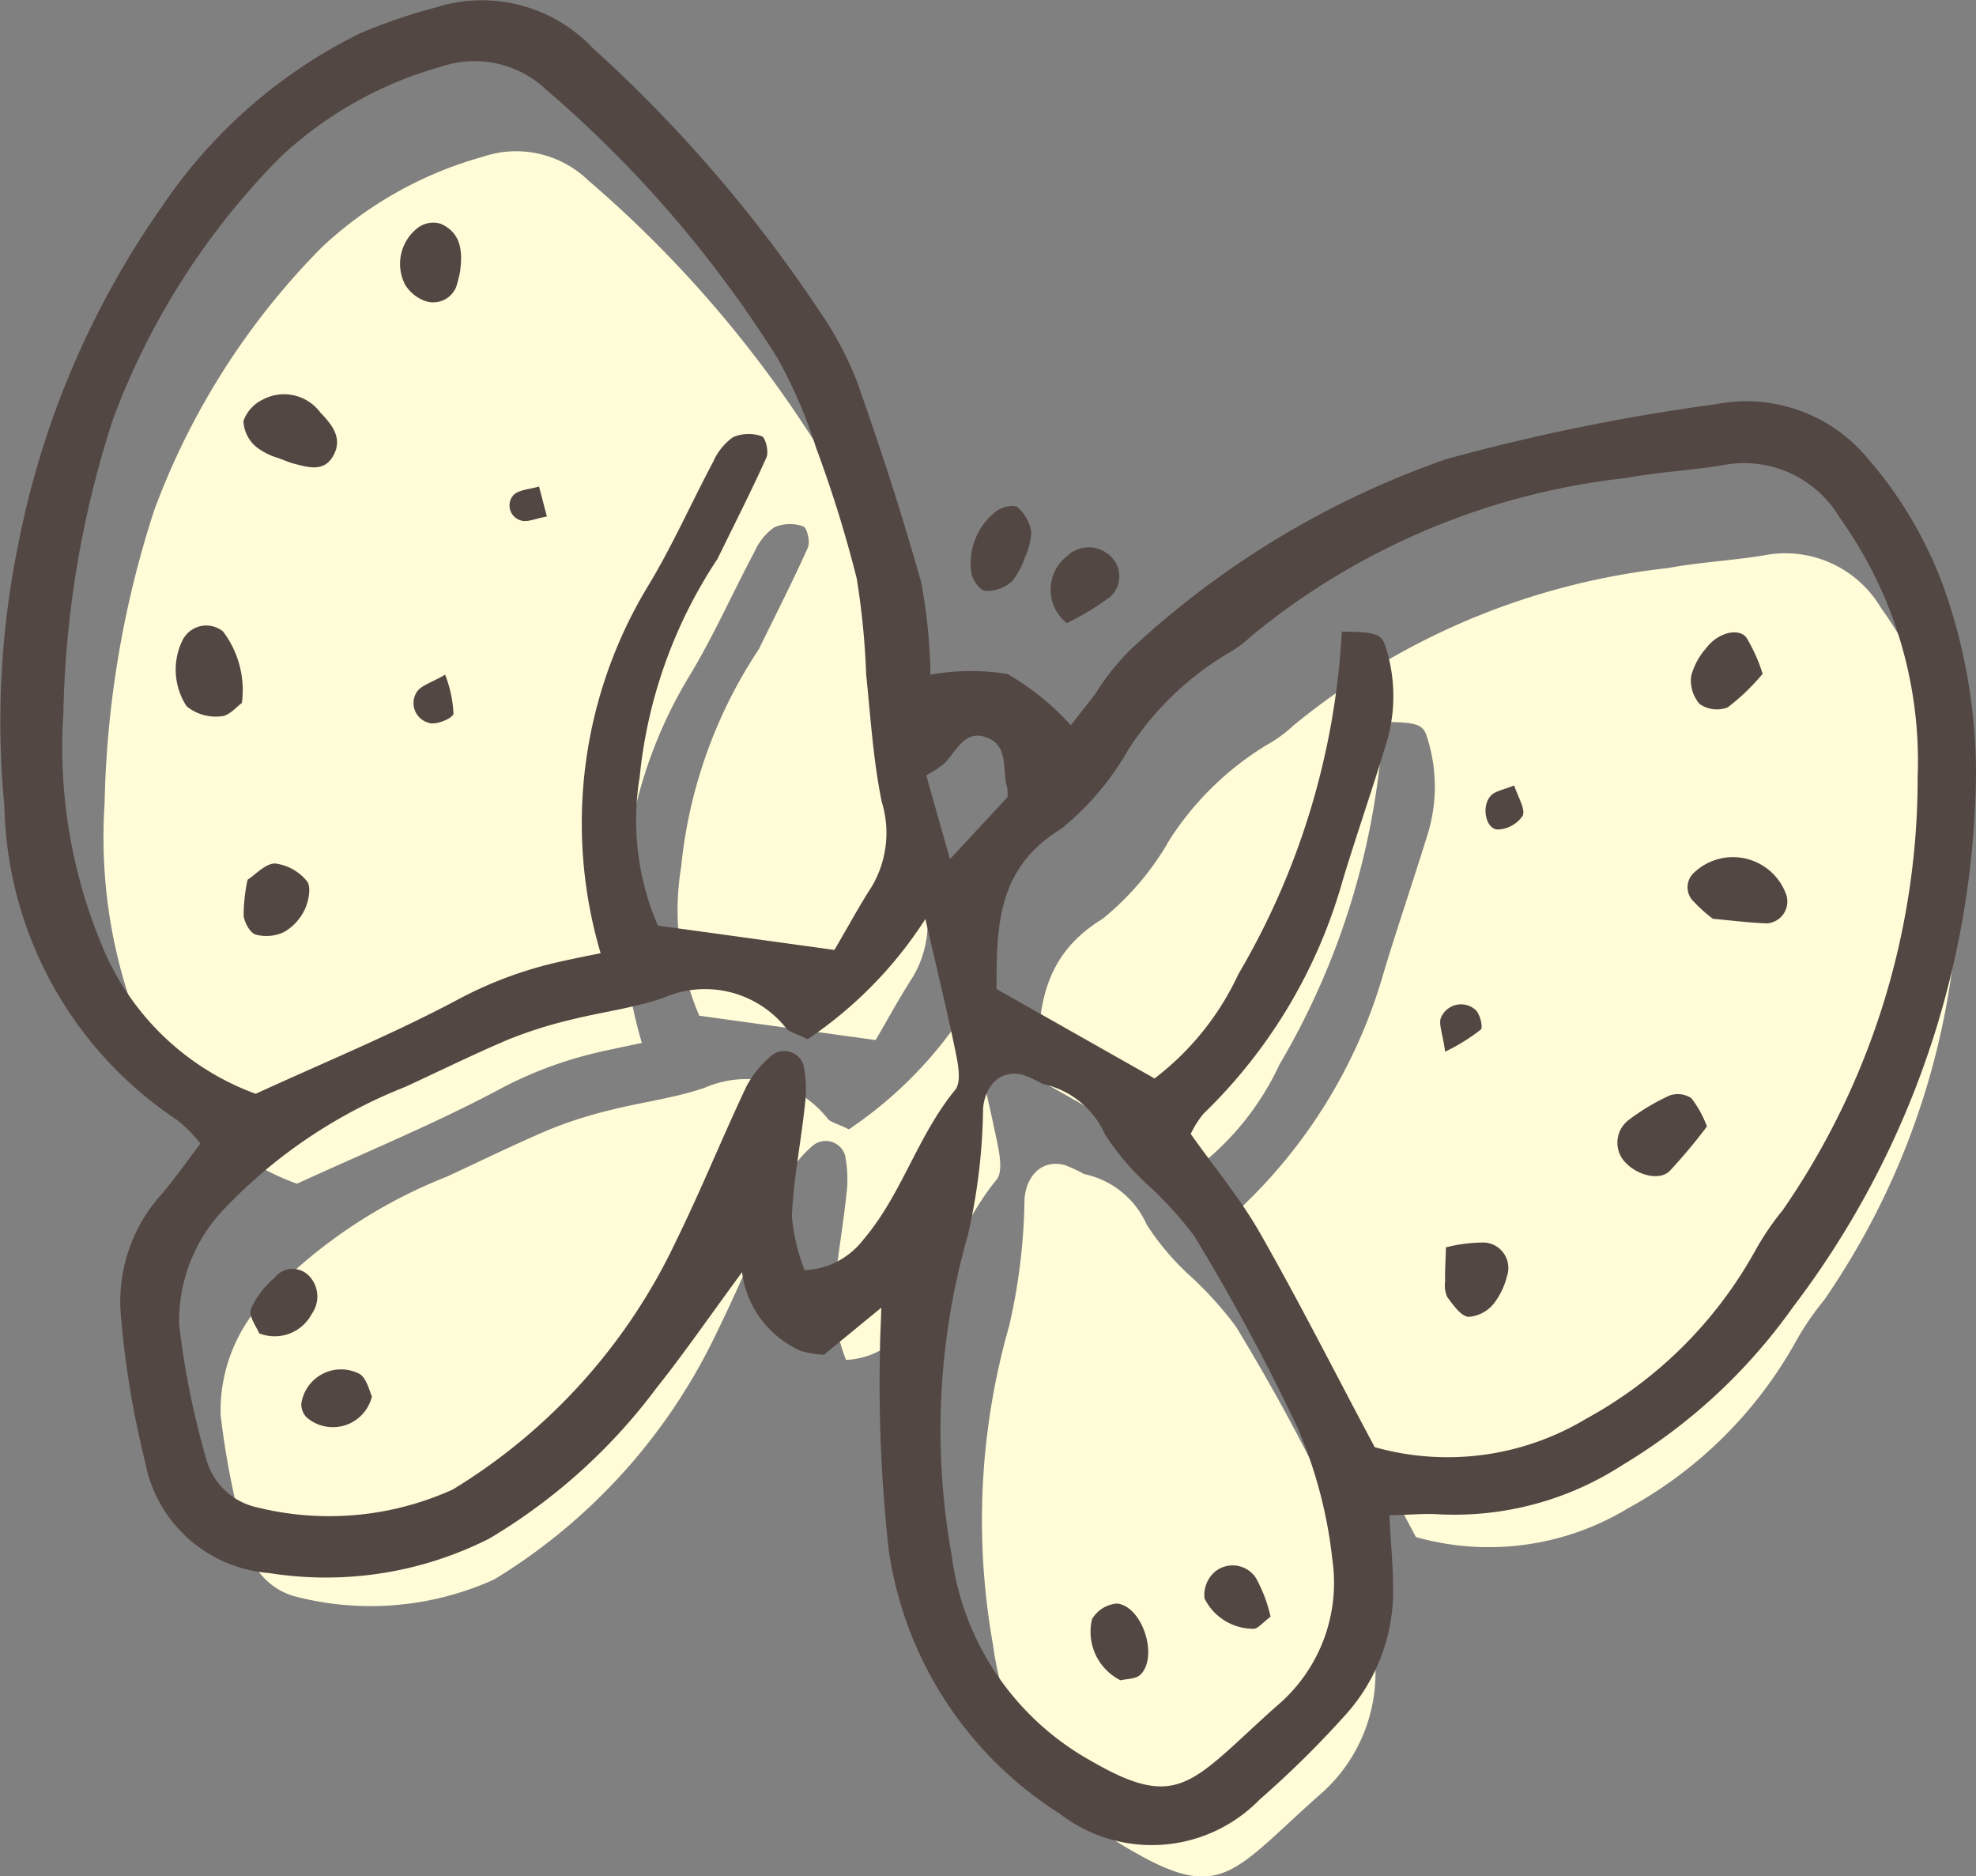
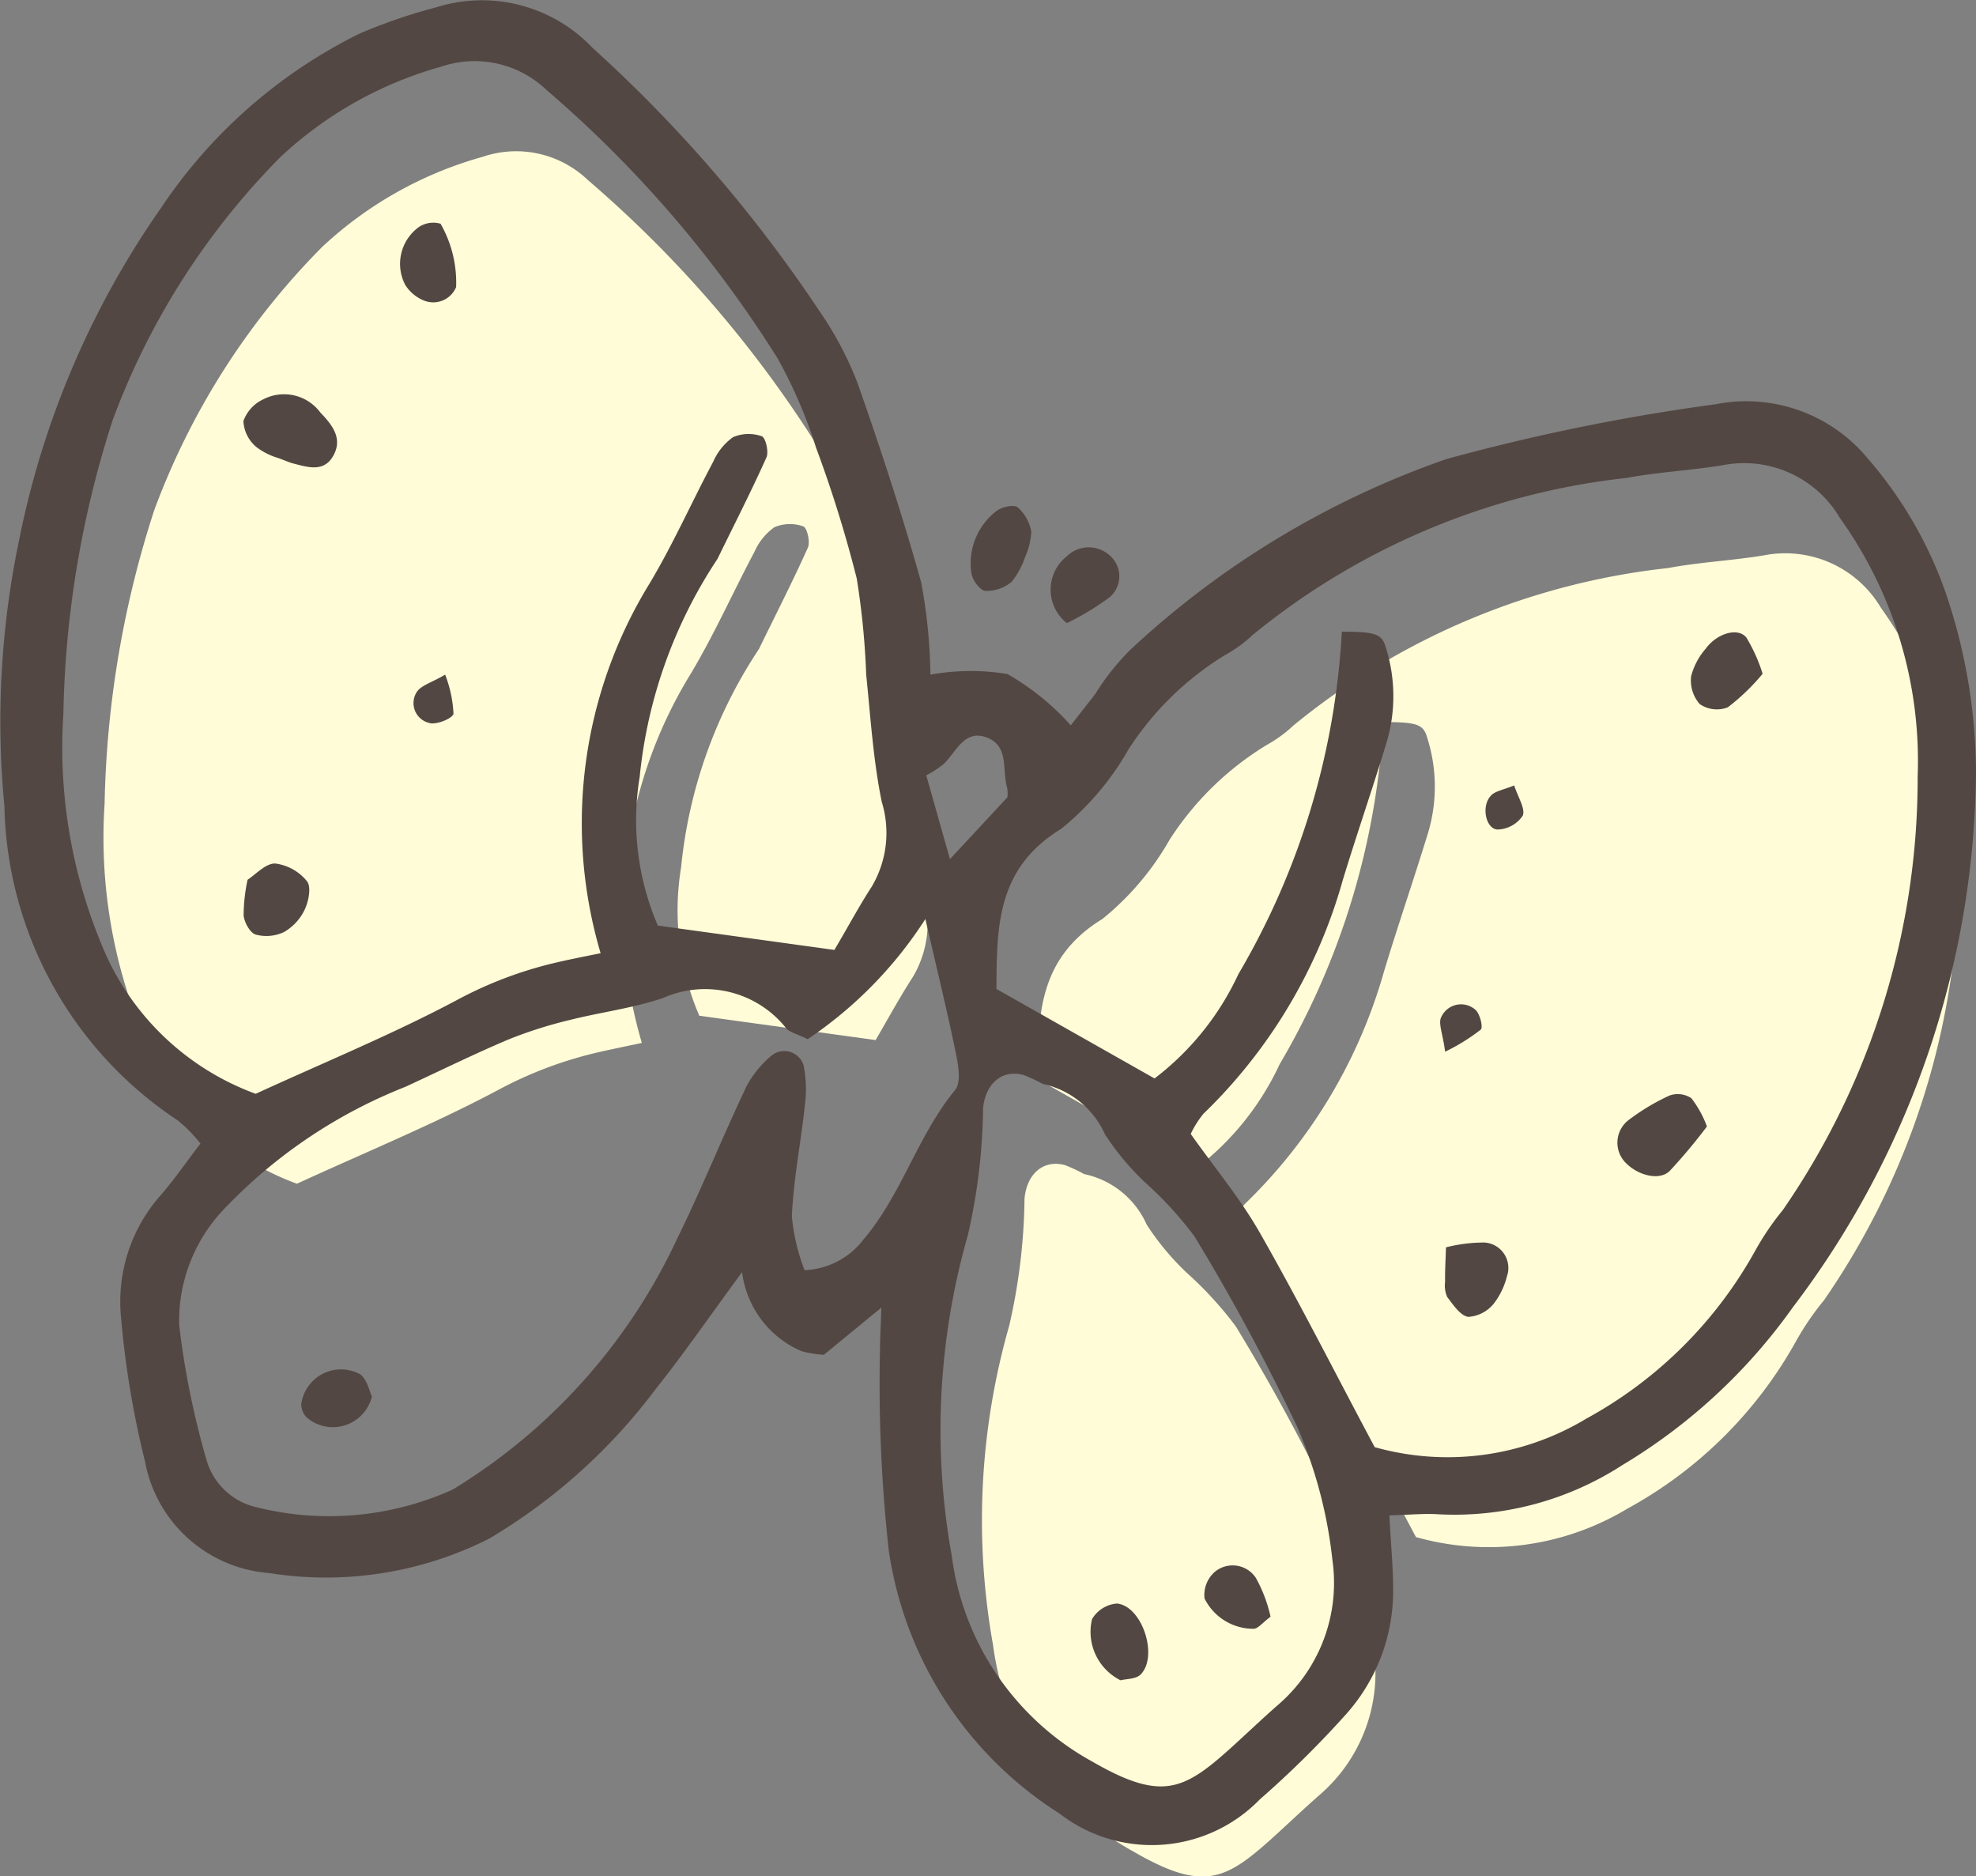
<svg xmlns="http://www.w3.org/2000/svg" viewBox="0 0 9.011 8.555">
  <rect x="0" y="0" width="9.011" height="8.555" fill="#808080" stroke="none" />
  <defs>
    <style>
      .cls-1 {
        fill: #fffcd7;
      }

      .cls-2 {
        fill: #534743;
      }
    </style>
  </defs>
  <g id="レイヤー_2" data-name="レイヤー 2">
    <g id="SP_レイヤー_1" data-name="SP_レイヤー 1">
      <g>
        <g>
          <path class="cls-1" d="M3.993,4.742c.059-.101.111-.197.17-.288a.481.481,0,0,0,.046-.387c-.039-.191-.051-.387-.071-.581a3.556,3.556,0,0,0-.043-.438,5.697,5.697,0,0,0-.186-.598,2.19,2.19,0,0,0-.175-.406A5.358,5.358,0,0,0,2.681.821a.473.473,0,0,0-.48-.106,1.763,1.763,0,0,0-.732.411,3.354,3.354,0,0,0-.766,1.201A4.606,4.606,0,0,0,.477,3.664a2.337,2.337,0,0,0,.17,1.042,1.203,1.203,0,0,0,.707.691c.316-.145.623-.271.915-.426a1.833,1.833,0,0,1,.445-.17c.067-.016.134-.029.213-.046A2.087,2.087,0,0,1,3.151,3.07c.107-.179.192-.371.29-.555a.27.27,0,0,1,.09-.111A.181.181,0,0,1,3.663,2.4c.017.005.033.071.021.097-.07.156-.148.308-.223.462a2.185,2.185,0,0,0-.355.995,1.212,1.212,0,0,0,.083.677Z" />
          <path class="cls-1" d="M6.457,7.008a1.225,1.225,0,0,0,.965-.13A1.946,1.946,0,0,0,8.193,6.11a1.259,1.259,0,0,1,.125-.182A3.466,3.466,0,0,0,8.933,3.951a1.903,1.903,0,0,0-.355-1.179.507.507,0,0,0-.534-.24c-.145.024-.294.031-.438.058a3.25,3.25,0,0,0-1.708.718.596.596,0,0,1-.119.087,1.376,1.376,0,0,0-.445.433,1.273,1.273,0,0,1-.307.362c-.296.181-.294.449-.295.73l.721.408a1.269,1.269,0,0,0,.382-.475,3.444,3.444,0,0,0,.473-1.561c.153,0,.182.011.199.067a.736.736,0,0,1,.006.436c-.065.212-.137.421-.201.632A2.371,2.371,0,0,1,5.676,5.49a.443.443,0,0,0-.058.091c.108.153.226.294.316.452C6.116,6.352,6.282,6.679,6.457,7.008Z" />
-           <path class="cls-1" d="M3.871,5.149c-.055-.027-.083-.032-.097-.049A.473.473,0,0,0,3.212,4.96c-.138.047-.286.065-.428.101a1.967,1.967,0,0,0-.279.089c-.158.067-.312.143-.468.215a2.307,2.307,0,0,0-.82.55.739.739,0,0,0-.211.536,3.819,3.819,0,0,0,.124.613.308.308,0,0,0,.229.218,1.367,1.367,0,0,0,.895-.081,2.648,2.648,0,0,0,1.019-1.135c.114-.232.21-.471.321-.705a.481.481,0,0,1,.113-.138.092.092,0,0,1,.147.046.554.554,0,0,1,.006.175c-.018.171-.051.34-.06.511a.913.913,0,0,0,.058.245.355.355,0,0,0,.268-.139c.175-.205.247-.474.419-.683.029-.036.013-.119.001-.176-.04-.195-.088-.388-.137-.603A1.887,1.887,0,0,1,3.871,5.149Z" />
          <path class="cls-1" d="M4.944,5.353a.686.686,0,0,0-.088-.041c-.101-.027-.175.044-.184.154a2.7,2.7,0,0,1-.07.579,3.227,3.227,0,0,0-.073,1.458,1.256,1.256,0,0,0,.64.939c.315.182.416.133.629-.058.073-.066.144-.134.218-.199a.734.734,0,0,0,.249-.662,2.078,2.078,0,0,0-.158-.601,9.489,9.489,0,0,0-.471-.874,1.66,1.66,0,0,0-.222-.243,1.187,1.187,0,0,1-.185-.222A.402.402,0,0,0,4.944,5.353Z" />
        </g>
        <g>
          <path class="cls-2" d="M6.336,6.909c.007.139.017.235.017.332a.843.843,0,0,1-.214.574,4.516,4.516,0,0,1-.394.389.687.687,0,0,1-.914.064,1.711,1.711,0,0,1-.778-1.199,6.914,6.914,0,0,1-.04-.92c0-.044.003-.088.006-.187l-.262.215a.503.503,0,0,1-.103-.017.454.454,0,0,1-.27-.36c-.157.214-.268.375-.39.528a2.619,2.619,0,0,1-.763.687,1.651,1.651,0,0,1-1.004.157.624.624,0,0,1-.566-.51,4.193,4.193,0,0,1-.109-.655.731.731,0,0,1,.174-.55c.064-.072.119-.153.188-.243A.644.644,0,0,0,.81,5.108,1.762,1.762,0,0,1,.02,3.675,4.04,4.04,0,0,1,.087,2.463,4.007,4.007,0,0,1,.735.947,2.327,2.327,0,0,1,1.64.153,2.493,2.493,0,0,1,1.987.034a.695.695,0,0,1,.715.184A6.401,6.401,0,0,1,3.736,1.417a1.58,1.58,0,0,1,.173.325c.106.301.206.606.292.914a2.468,2.468,0,0,1,.042.42,1.028,1.028,0,0,1,.351-.003,1.154,1.154,0,0,1,.289.234c.039-.05.075-.096.111-.142a1.107,1.107,0,0,1,.16-.202,4.072,4.072,0,0,1,1.442-.87,9.381,9.381,0,0,1,1.228-.25.719.719,0,0,1,.694.248,1.878,1.878,0,0,1,.351.601,2.559,2.559,0,0,1,.142.831A4.087,4.087,0,0,1,8.176,5.96a2.575,2.575,0,0,1-.778.72,1.409,1.409,0,0,1-.84.224C6.498,6.9,6.438,6.906,6.336,6.909ZM3.805,4.331c.06-.101.111-.197.17-.288a.481.481,0,0,0,.046-.387C3.982,3.466,3.97,3.27,3.95,3.076a3.557,3.557,0,0,0-.043-.438A5.682,5.682,0,0,0,3.721,2.04a2.188,2.188,0,0,0-.175-.406A5.357,5.357,0,0,0,2.492.41a.474.474,0,0,0-.48-.106A1.764,1.764,0,0,0,1.28.715,3.355,3.355,0,0,0,.514,1.915,4.609,4.609,0,0,0,.289,3.254a2.338,2.338,0,0,0,.17,1.042,1.204,1.204,0,0,0,.707.691c.316-.145.623-.271.915-.426a1.826,1.826,0,0,1,.445-.17c.067-.016.134-.029.213-.045A2.087,2.087,0,0,1,2.963,2.659c.107-.179.192-.371.29-.555a.27.27,0,0,1,.09-.111.182.182,0,0,1,.131-.004c.017.006.033.071.021.097-.07.156-.148.308-.223.462a2.185,2.185,0,0,0-.355.995,1.212,1.212,0,0,0,.083.677ZM6.269,6.598a1.226,1.226,0,0,0,.965-.13,1.946,1.946,0,0,0,.772-.769A1.259,1.259,0,0,1,8.13,5.517,3.466,3.466,0,0,0,8.745,3.54,1.903,1.903,0,0,0,8.39,2.361a.507.507,0,0,0-.534-.24c-.145.024-.294.031-.438.058a3.25,3.25,0,0,0-1.708.718.592.592,0,0,1-.119.087,1.377,1.377,0,0,0-.445.433,1.274,1.274,0,0,1-.307.362c-.296.181-.293.449-.295.73l.721.408a1.268,1.268,0,0,0,.382-.475A3.443,3.443,0,0,0,6.119,2.88c.153,0,.182.011.199.067a.735.735,0,0,1,.006.435c-.064.212-.137.421-.201.632a2.37,2.37,0,0,1-.635,1.064A.439.439,0,0,0,5.43,5.17c.108.153.226.294.316.452C5.928,5.941,6.093,6.269,6.269,6.598ZM3.683,4.738c-.055-.027-.083-.032-.097-.049A.473.473,0,0,0,3.024,4.55c-.138.047-.286.065-.428.101a1.967,1.967,0,0,0-.279.089c-.158.067-.312.143-.468.215a2.307,2.307,0,0,0-.82.55.739.739,0,0,0-.212.536,3.822,3.822,0,0,0,.124.613.308.308,0,0,0,.229.218,1.367,1.367,0,0,0,.895-.081,2.647,2.647,0,0,0,1.019-1.135c.114-.232.21-.471.321-.705a.477.477,0,0,1,.113-.138.092.092,0,0,1,.147.046.555.555,0,0,1,.006.175c-.018.17-.052.34-.06.511a.913.913,0,0,0,.058.246.355.355,0,0,0,.268-.139c.175-.205.247-.474.419-.683.029-.036.013-.119.001-.176-.04-.195-.088-.388-.137-.603A1.888,1.888,0,0,1,3.683,4.738Zm1.072.204a.715.715,0,0,0-.088-.041c-.101-.027-.175.044-.184.154a2.701,2.701,0,0,1-.07.579,3.228,3.228,0,0,0-.073,1.458,1.256,1.256,0,0,0,.64.939c.315.182.416.133.629-.058.073-.066.144-.134.218-.199a.734.734,0,0,0,.249-.662,2.083,2.083,0,0,0-.158-.601,9.489,9.489,0,0,0-.471-.874,1.664,1.664,0,0,0-.222-.243,1.191,1.191,0,0,1-.186-.222A.403.403,0,0,0,4.755,4.942ZM4.224,3.535l.108.382.262-.282a.174.174,0,0,0-.001-.043c-.024-.078.009-.186-.087-.227-.106-.045-.143.06-.201.117A.471.471,0,0,1,4.224,3.535Z" />
          <path class="cls-2" d="M4.675,2.539a.37.37,0,0,1-.061.113.175.175,0,0,1-.121.042c-.024-.002-.059-.05-.063-.08A.3.3,0,0,1,4.544,2.33c.024-.019.079-.031.097-.017a.197.197,0,0,1,.062.111A.323.323,0,0,1,4.675,2.539Z" />
          <path class="cls-2" d="M4.865,2.841a.194.194,0,0,1-.001-.304.143.143,0,0,1,.195-.006.126.126,0,0,1,.005.189A1.222,1.222,0,0,1,4.865,2.841Z" />
          <path class="cls-2" d="M1.268,2.088a.302.302,0,0,1-.099-.05.164.164,0,0,1-.059-.118.173.173,0,0,1,.09-.099.206.206,0,0,1,.261.06c.052.054.101.114.062.191-.043.085-.12.058-.19.04C1.322,2.109,1.311,2.104,1.268,2.088Z" />
-           <path class="cls-2" d="M1.103,3.205c-.022.015-.058.06-.096.061A.209.209,0,0,1,.851,3.22a.304.304,0,0,1-.016-.306.121.121,0,0,1,.182-.035A.442.442,0,0,1,1.103,3.205Z" />
-           <path class="cls-2" d="M2.08,1.309a.113.113,0,0,1-.152.059.181.181,0,0,1-.08-.069.207.207,0,0,1,.061-.263.118.118,0,0,1,.1-.016c.096.042.101.129.089.218A.54.54,0,0,1,2.08,1.309Z" />
+           <path class="cls-2" d="M2.08,1.309a.113.113,0,0,1-.152.059.181.181,0,0,1-.08-.069.207.207,0,0,1,.061-.263.118.118,0,0,1,.1-.016A.54.54,0,0,1,2.08,1.309Z" />
          <path class="cls-2" d="M1.129,4.011c.036-.023.082-.075.126-.074a.222.222,0,0,1,.145.081c.02.025.008.09-.01.128a.233.233,0,0,1-.094.103.187.187,0,0,1-.13.012c-.025-.007-.051-.054-.055-.086A.79.79,0,0,1,1.129,4.011Z" />
          <path class="cls-2" d="M2.03,3.076a.566.566,0,0,1,.038.178c-.003.021-.08.053-.111.042a.093.093,0,0,1-.057-.14C1.919,3.125,1.969,3.112,2.03,3.076Z" />
-           <path class="cls-2" d="M2.494,2.355c-.056.01-.092.028-.118.018A.071.071,0,0,1,2.34,2.259c.024-.027.078-.028.118-.041Z" />
-           <path class="cls-2" d="M7.811,4.189A.703.703,0,0,1,7.723,4.11a.09.09,0,0,1,.003-.132.258.258,0,0,1,.42.102.1.1,0,0,1-.088.13C7.974,4.207,7.89,4.196,7.811,4.189Z" />
          <path class="cls-2" d="M7.784,5.136a2.534,2.534,0,0,1-.17.203c-.046.045-.143.021-.199-.036a.13.13,0,0,1,.01-.195.993.993,0,0,1,.188-.113.112.112,0,0,1,.1.012A.482.482,0,0,1,7.784,5.136Z" />
          <path class="cls-2" d="M8.038,3.072a.978.978,0,0,1-.159.153A.138.138,0,0,1,7.751,3.21a.163.163,0,0,1-.039-.127.308.308,0,0,1,.067-.126c.051-.07.147-.098.185-.05A.753.753,0,0,1,8.038,3.072Z" />
          <path class="cls-2" d="M6.594,5.687a.712.712,0,0,1,.174-.022.116.116,0,0,1,.104.154.335.335,0,0,1-.062.127.162.162,0,0,1-.115.058c-.036-.006-.068-.055-.095-.09a.128.128,0,0,1-.01-.07C6.589,5.797,6.592,5.751,6.594,5.687Z" />
          <path class="cls-2" d="M6.59,4.795c-.01-.081-.033-.131-.017-.159a.099.099,0,0,1,.153-.034c.022.016.038.08.027.092A.887.887,0,0,1,6.59,4.795Z" />
          <path class="cls-2" d="M6.905,3.581c.018.055.052.107.039.138a.143.143,0,0,1-.114.063c-.053-.001-.076-.102-.034-.151C6.814,3.607,6.854,3.602,6.905,3.581Z" />
-           <path class="cls-2" d="M1.182,6.079c-.011-.028-.049-.077-.038-.11a.396.396,0,0,1,.107-.142A.104.104,0,0,1,1.412,5.82a.136.136,0,0,1,.01.17A.191.191,0,0,1,1.182,6.079Z" />
          <path class="cls-2" d="M1.696,6.367a.183.183,0,0,1-.298.095A.085.085,0,0,1,1.374,6.4a.183.183,0,0,1,.269-.134C1.674,6.29,1.685,6.343,1.696,6.367Z" />
          <path class="cls-2" d="M5.11,7.661a.247.247,0,0,1-.13-.279.145.145,0,0,1,.114-.071c.115.012.189.24.108.323C5.181,7.656,5.137,7.654,5.11,7.661Z" />
          <path class="cls-2" d="M5.794,7.371c-.038.029-.055.052-.075.055a.248.248,0,0,1-.226-.138.14.14,0,0,1,.044-.119.127.127,0,0,1,.19.025A.656.656,0,0,1,5.794,7.371Z" />
        </g>
      </g>
    </g>
  </g>
</svg>